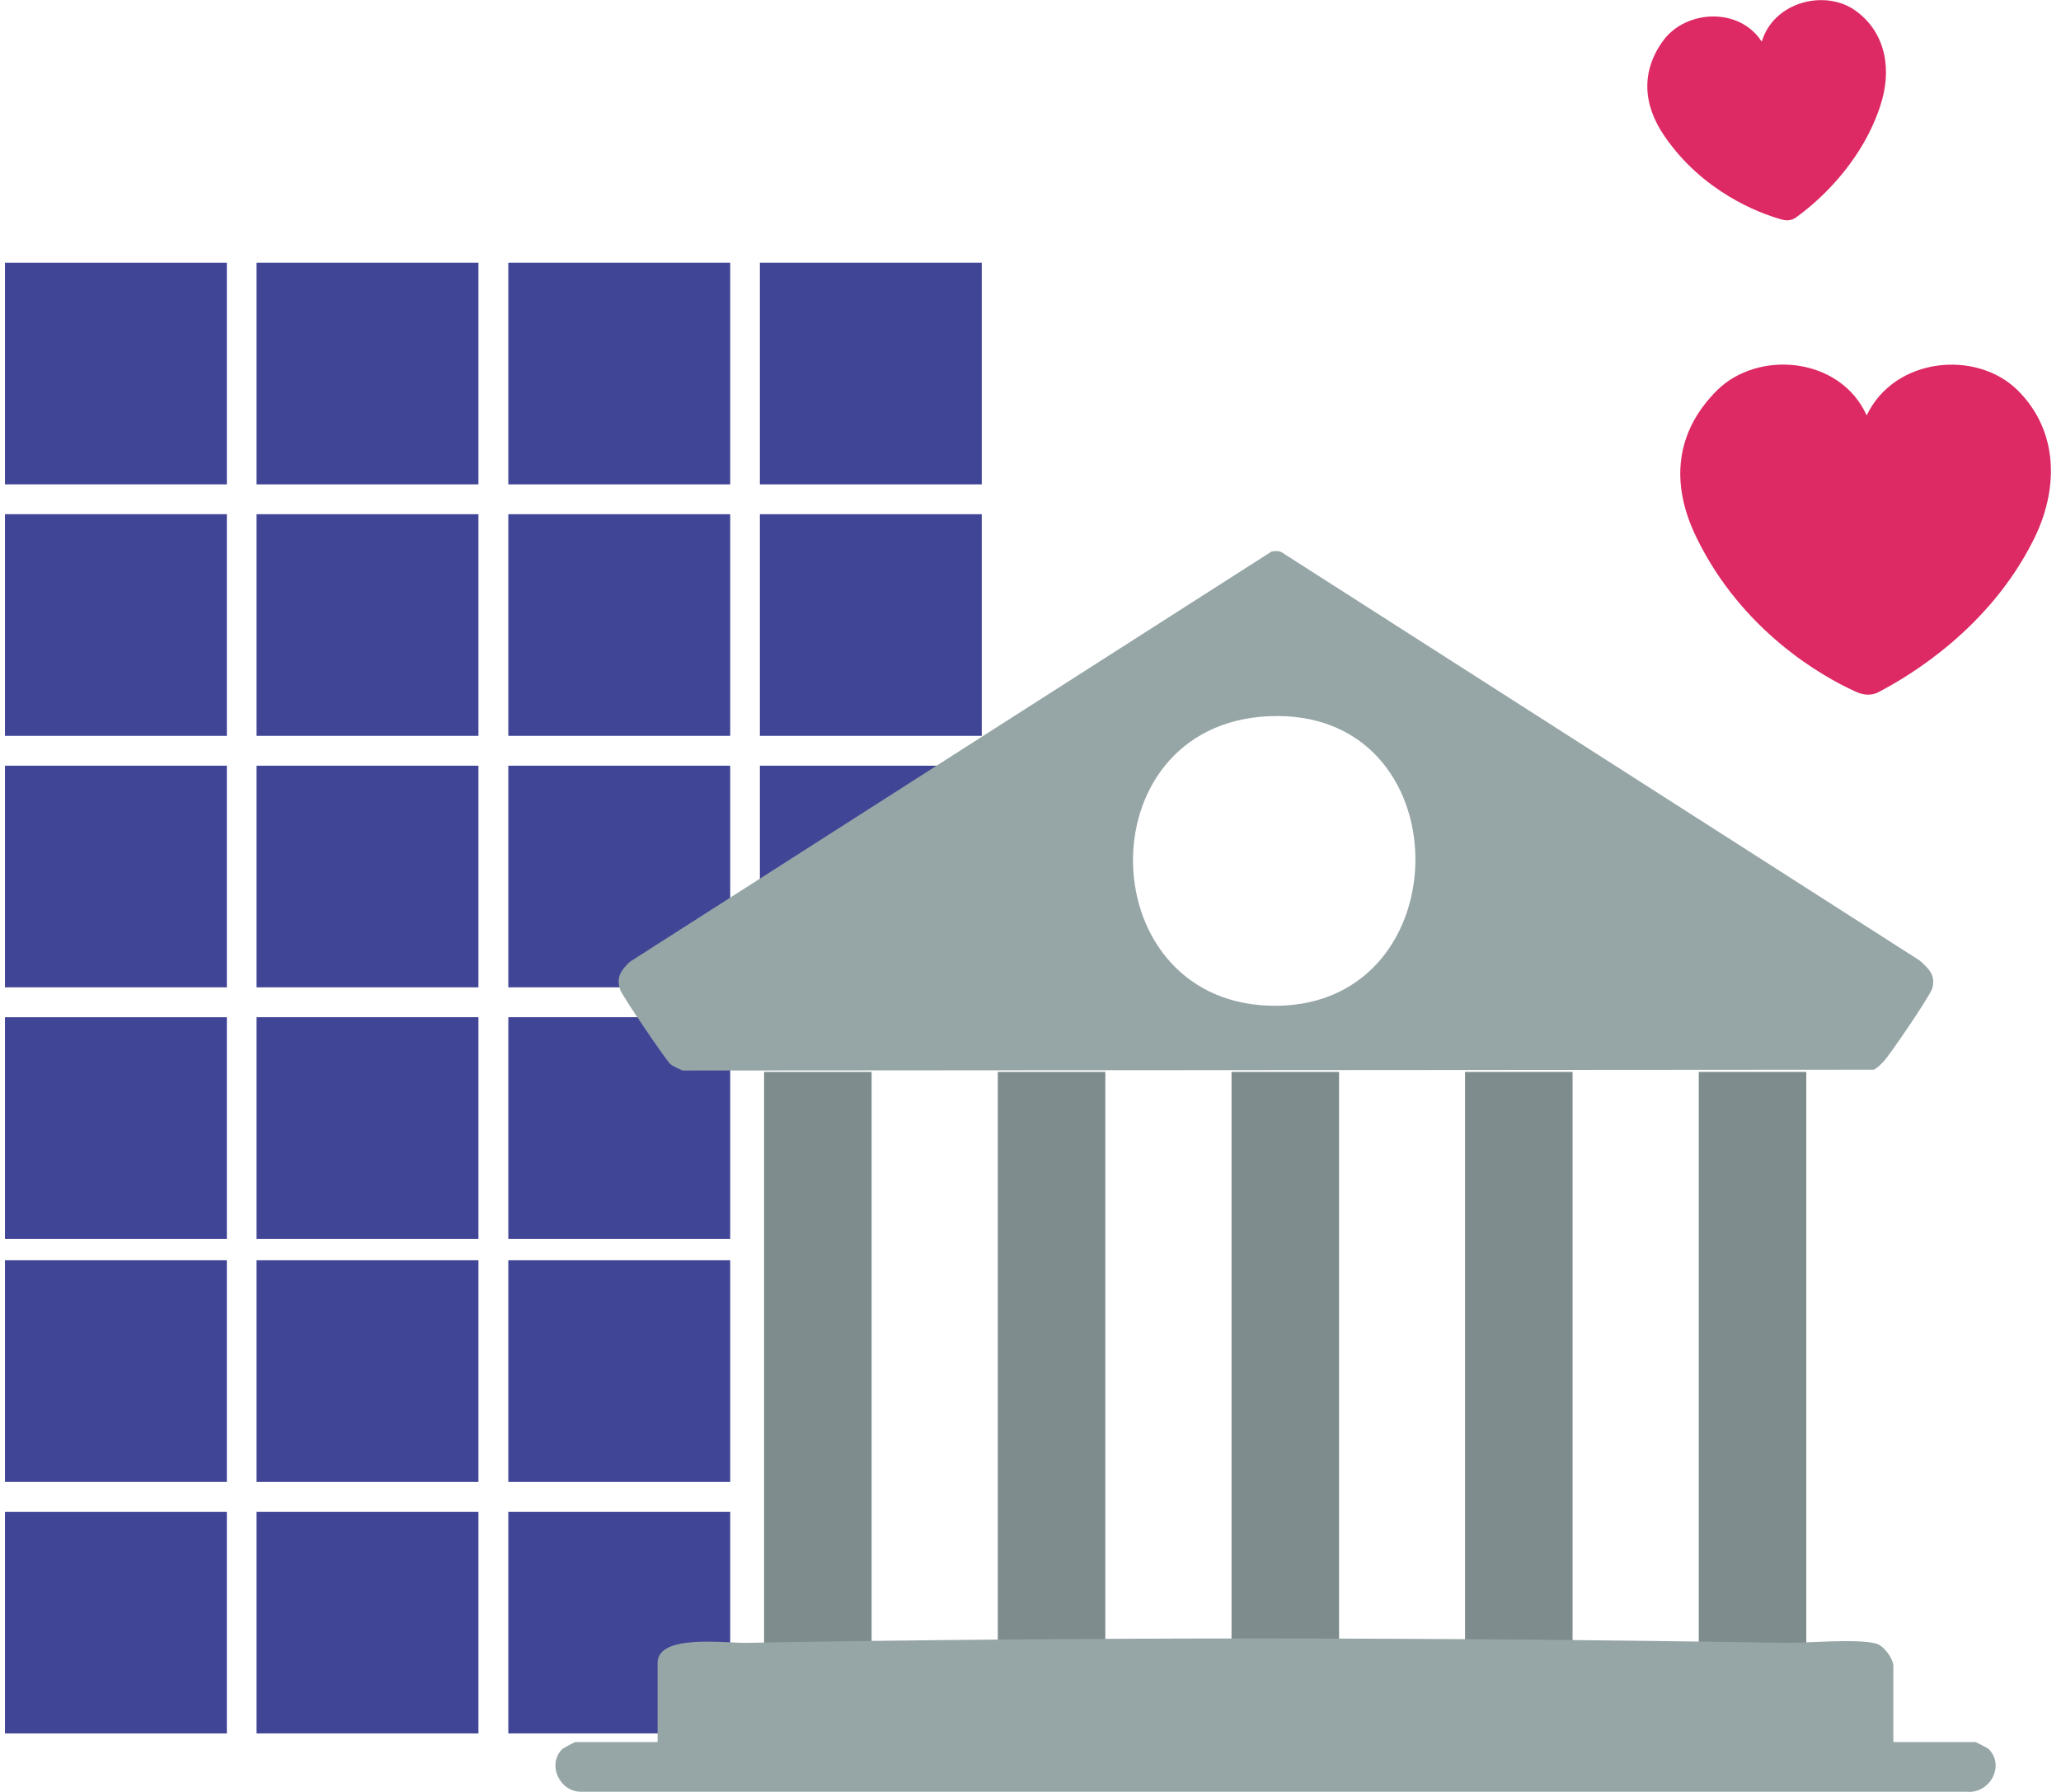
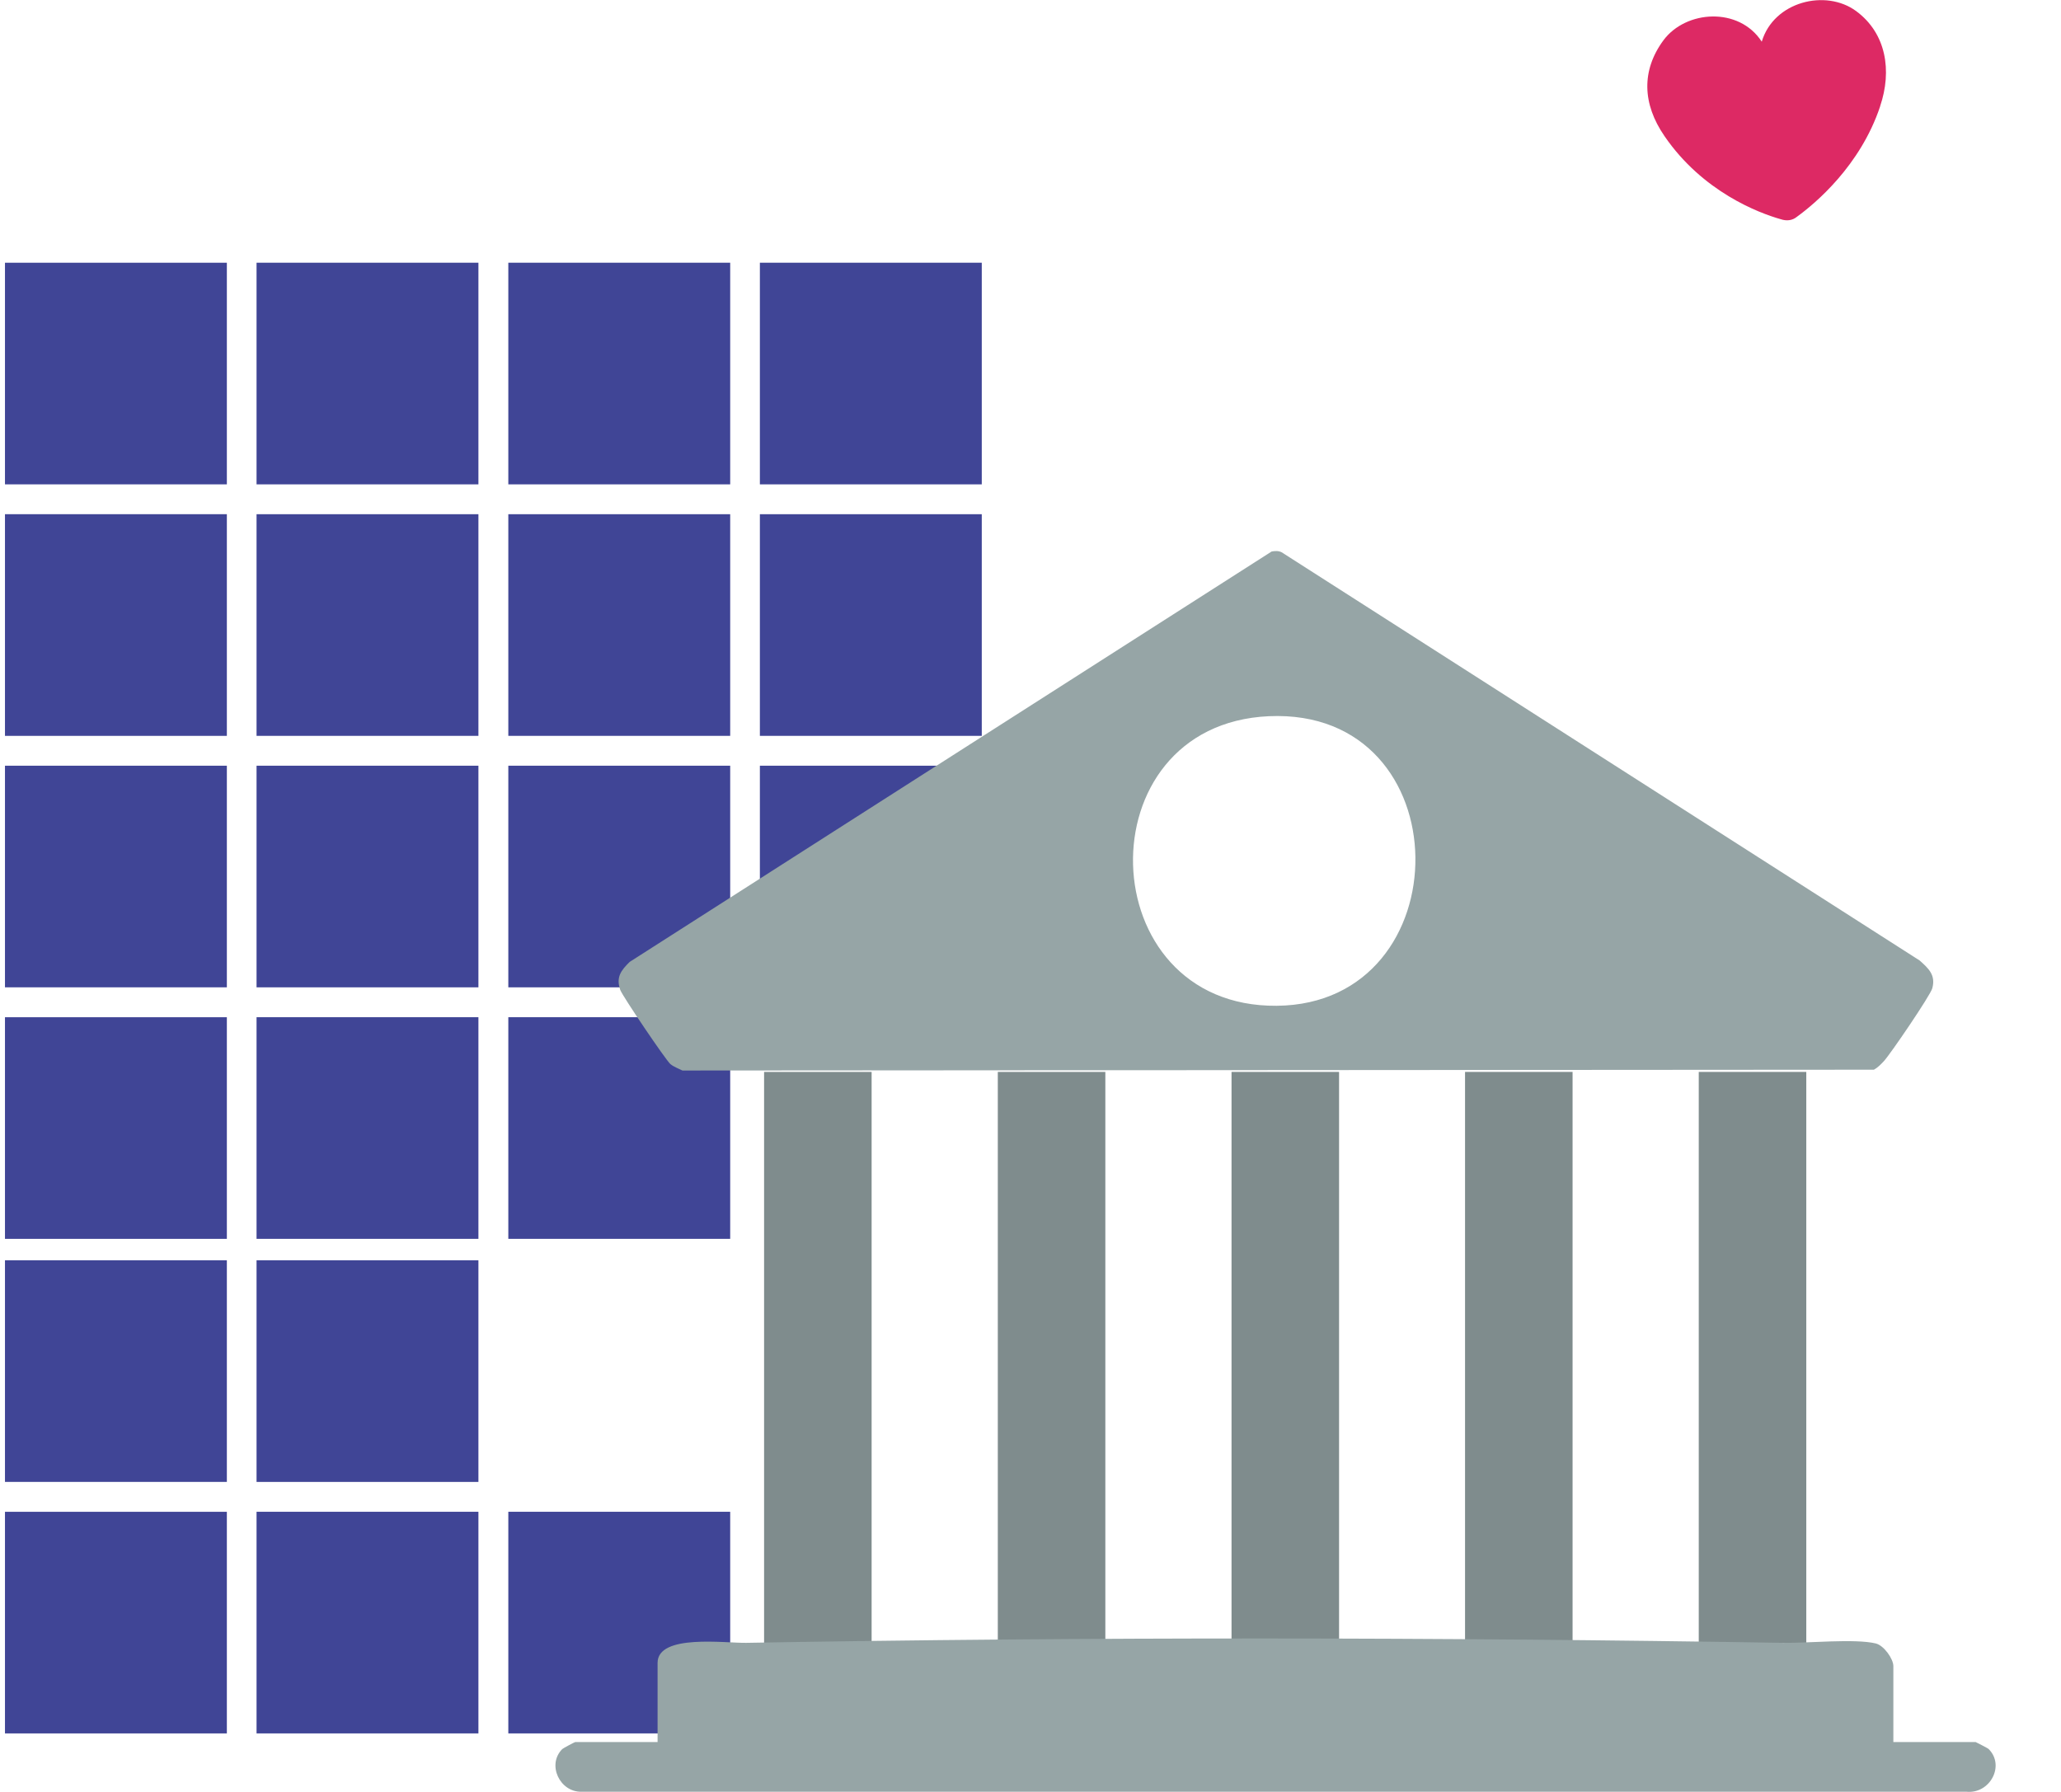
<svg xmlns="http://www.w3.org/2000/svg" width="138" height="120" viewBox="0 0 138 120" fill="none">
  <g id="Warstwa_1" clip-path="url(#clip0_1_343)">
    <g id="Group">
      <path id="Vector" d="M15.19 17.593H0.333V32.436H15.19V17.593Z" fill="#404596" />
      <path id="Vector_2" d="M32.034 17.593H17.178V32.436H32.034V17.593Z" fill="#404596" />
      <path id="Vector_3" d="M48.892 17.593H34.036V32.436H48.892V17.593Z" fill="#404596" />
      <path id="Vector_4" d="M65.737 17.593H50.88V32.436H65.737V17.593Z" fill="#404596" />
      <path id="Vector_5" d="M15.19 34.435H0.333V49.278H15.19V34.435Z" fill="#404596" />
      <path id="Vector_6" d="M32.034 34.435H17.178V49.278H32.034V34.435Z" fill="#404596" />
      <path id="Vector_7" d="M48.892 34.435H34.036V49.278H48.892V34.435Z" fill="#404596" />
      <path id="Vector_8" d="M65.737 34.435H50.88V49.278H65.737V34.435Z" fill="#404596" />
      <path id="Vector_9" d="M15.19 51.277H0.333V66.119H15.19V51.277Z" fill="#404596" />
      <path id="Vector_10" d="M32.034 51.277H17.178V66.119H32.034V51.277Z" fill="#404596" />
      <path id="Vector_11" d="M48.892 51.277H34.036V66.119H48.892V51.277Z" fill="#404596" />
      <path id="Vector_12" d="M65.737 51.277H50.88V66.119H65.737V51.277Z" fill="#404596" />
      <path id="Vector_13" d="M15.19 68.119H0.333V82.961H15.19V68.119Z" fill="#404596" />
      <path id="Vector_14" d="M32.034 68.119H17.178V82.961H32.034V68.119Z" fill="#404596" />
      <path id="Vector_15" d="M48.892 68.119H34.036V82.961H48.892V68.119Z" fill="#404596" />
      <path id="Vector_16" d="M15.19 84.397H0.333V99.24H15.19V84.397Z" fill="#404596" />
      <path id="Vector_17" d="M32.034 84.397H17.178V99.24H32.034V84.397Z" fill="#404596" />
-       <path id="Vector_18" d="M48.892 84.397H34.036V99.24H48.892V84.397Z" fill="#404596" />
      <path id="Vector_19" d="M15.19 101.239H0.333V116.081H15.19V101.239Z" fill="#404596" />
      <path id="Vector_20" d="M32.034 101.239H17.178V116.081H32.034V101.239Z" fill="#404596" />
      <path id="Vector_21" d="M48.892 101.239H34.036V116.081H48.892V101.239Z" fill="#404596" />
    </g>
-     <path id="Vector_22" d="M136.098 36.274C137.871 32.838 137.871 28.906 135.117 26.155C132.363 23.404 126.856 23.901 124.989 27.819C123.216 23.887 117.708 23.404 114.955 26.155C112.201 28.906 111.811 32.342 113.584 35.978C116.634 42.272 122.047 45.319 124.21 46.298C124.801 46.594 125.392 46.594 125.875 46.298C127.944 45.211 133.156 42.071 136.098 36.274Z" fill="#DD2964" />
    <path id="Vector_23" d="M125.889 7.112C126.695 4.737 126.305 2.228 124.277 0.738C122.248 -0.752 118.769 0.094 117.963 2.791C116.445 0.443 112.886 0.671 111.381 2.697C109.89 4.724 109.971 6.965 111.449 9.112C114.001 12.843 117.762 14.265 119.239 14.681C119.642 14.816 120.019 14.762 120.314 14.52C121.536 13.634 124.559 11.112 125.889 7.126V7.112Z" fill="#DD2964" />
    <g id="Group_2">
      <path id="Vector_24" d="M58.362 71.783H51.162V110.029H58.362V71.783Z" fill="#7F8C8D" />
      <path id="Vector_25" d="M74.011 71.783H66.811V110.029H74.011V71.783Z" fill="#7F8C8D" />
      <path id="Vector_26" d="M89.661 71.783H82.461V110.029H89.661V71.783Z" fill="#7F8C8D" />
      <path id="Vector_27" d="M105.296 71.783H98.096V110.029H105.296V71.783Z" fill="#7F8C8D" />
      <path id="Vector_28" d="M120.945 71.783H113.745V110.029H120.945V71.783Z" fill="#7F8C8D" />
      <g id="yYg3yW.tif">
        <g id="Group_3">
          <path id="Vector_29" d="M85.147 36.931C85.389 36.891 85.604 36.878 85.819 36.985L128.535 64.321C129.139 64.858 129.623 65.301 129.381 66.186C129.247 66.67 126.587 70.575 126.144 71.058C125.942 71.273 125.741 71.487 125.472 71.635L45.695 71.689C45.427 71.555 45.118 71.447 44.889 71.259C44.567 70.977 41.693 66.723 41.531 66.294C41.236 65.448 41.572 64.992 42.163 64.415L85.147 36.931ZM84.959 47.962C72.494 48.526 73.004 67.461 85.483 67.354C97.962 67.247 97.949 47.385 84.959 47.962Z" fill="#96A5A6" />
          <path id="Vector_30" d="M126.775 116.658H132.282C132.282 116.658 133.115 117.074 133.156 117.128C134.271 118.242 133.236 120.148 131.665 119.987H38.939C37.488 120.027 36.601 118.175 37.649 117.128C37.703 117.074 38.482 116.658 38.522 116.658H44.03V111.358C44.03 109.398 48.583 110.043 49.967 110.016C72.897 109.613 96.498 109.64 119.387 110.016C121.039 110.043 124.183 109.72 125.593 110.056C126.144 110.19 126.775 111.089 126.775 111.572V116.658Z" fill="#96A5A6" />
        </g>
      </g>
    </g>
  </g>
  <defs>
    <clipPath id="clip0_1_343">
      <rect width="137" height="120" fill="white" transform="translate(0.333)" />
    </clipPath>
  </defs>
</svg>